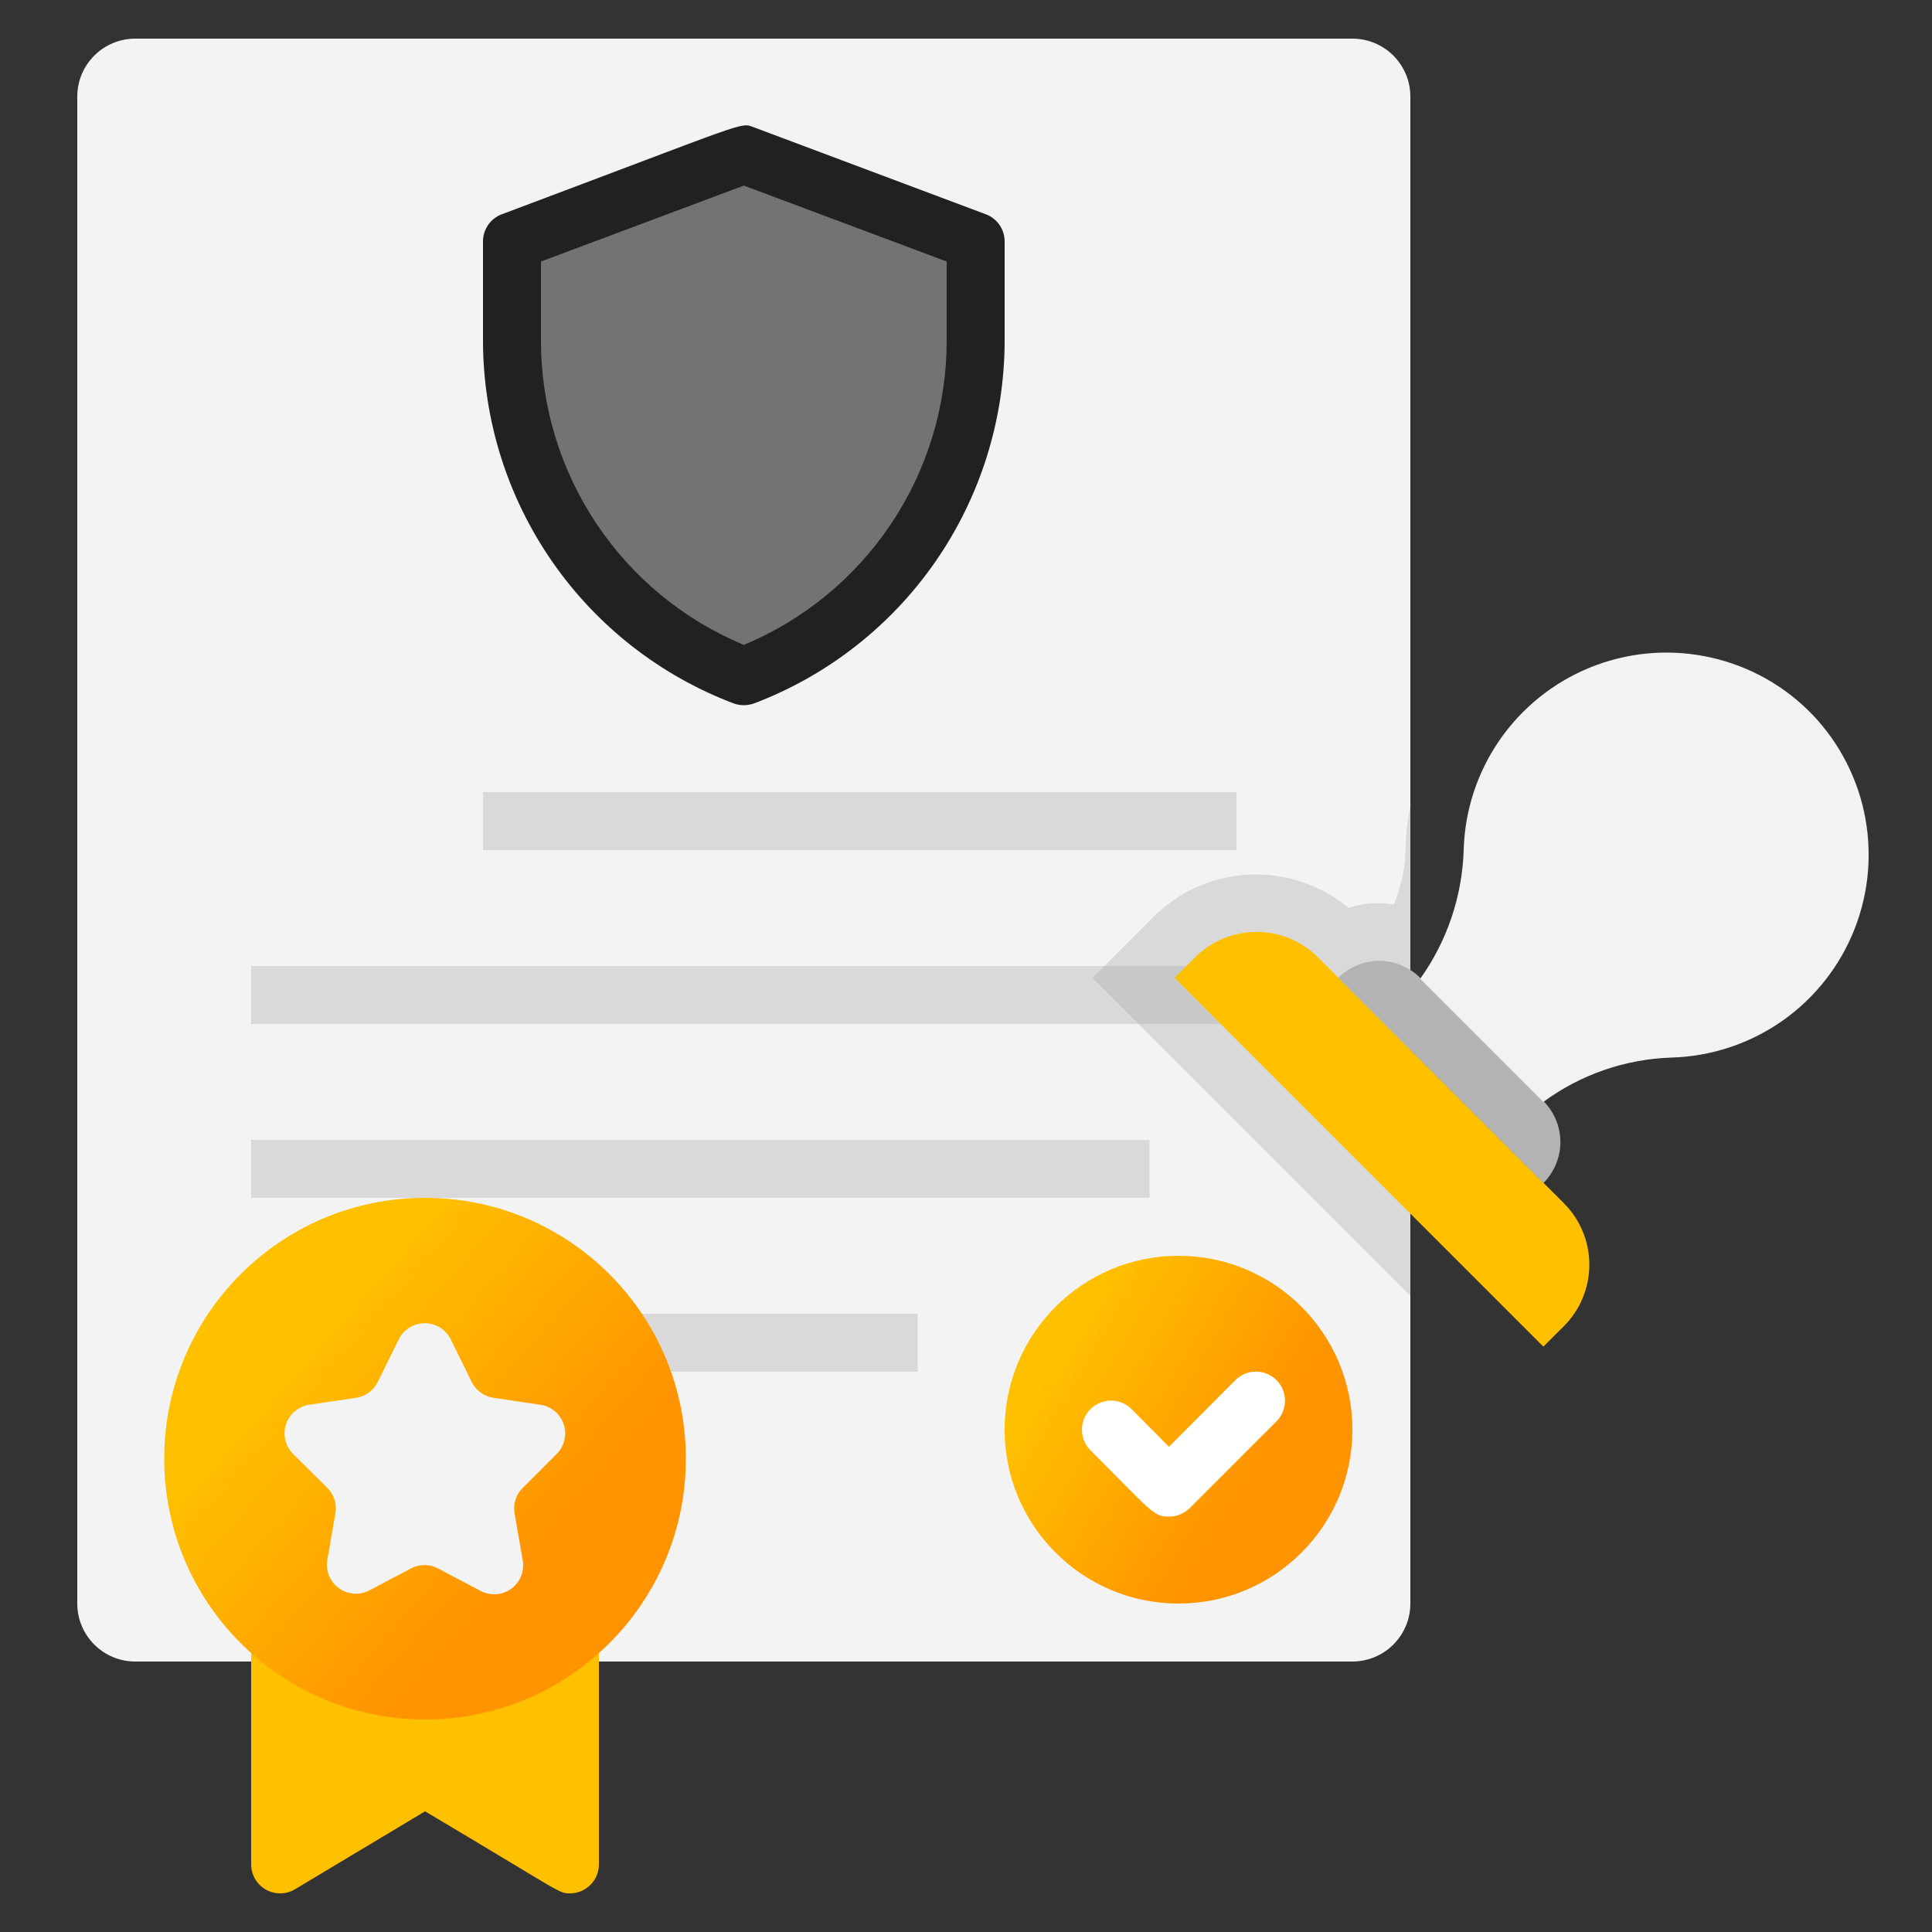
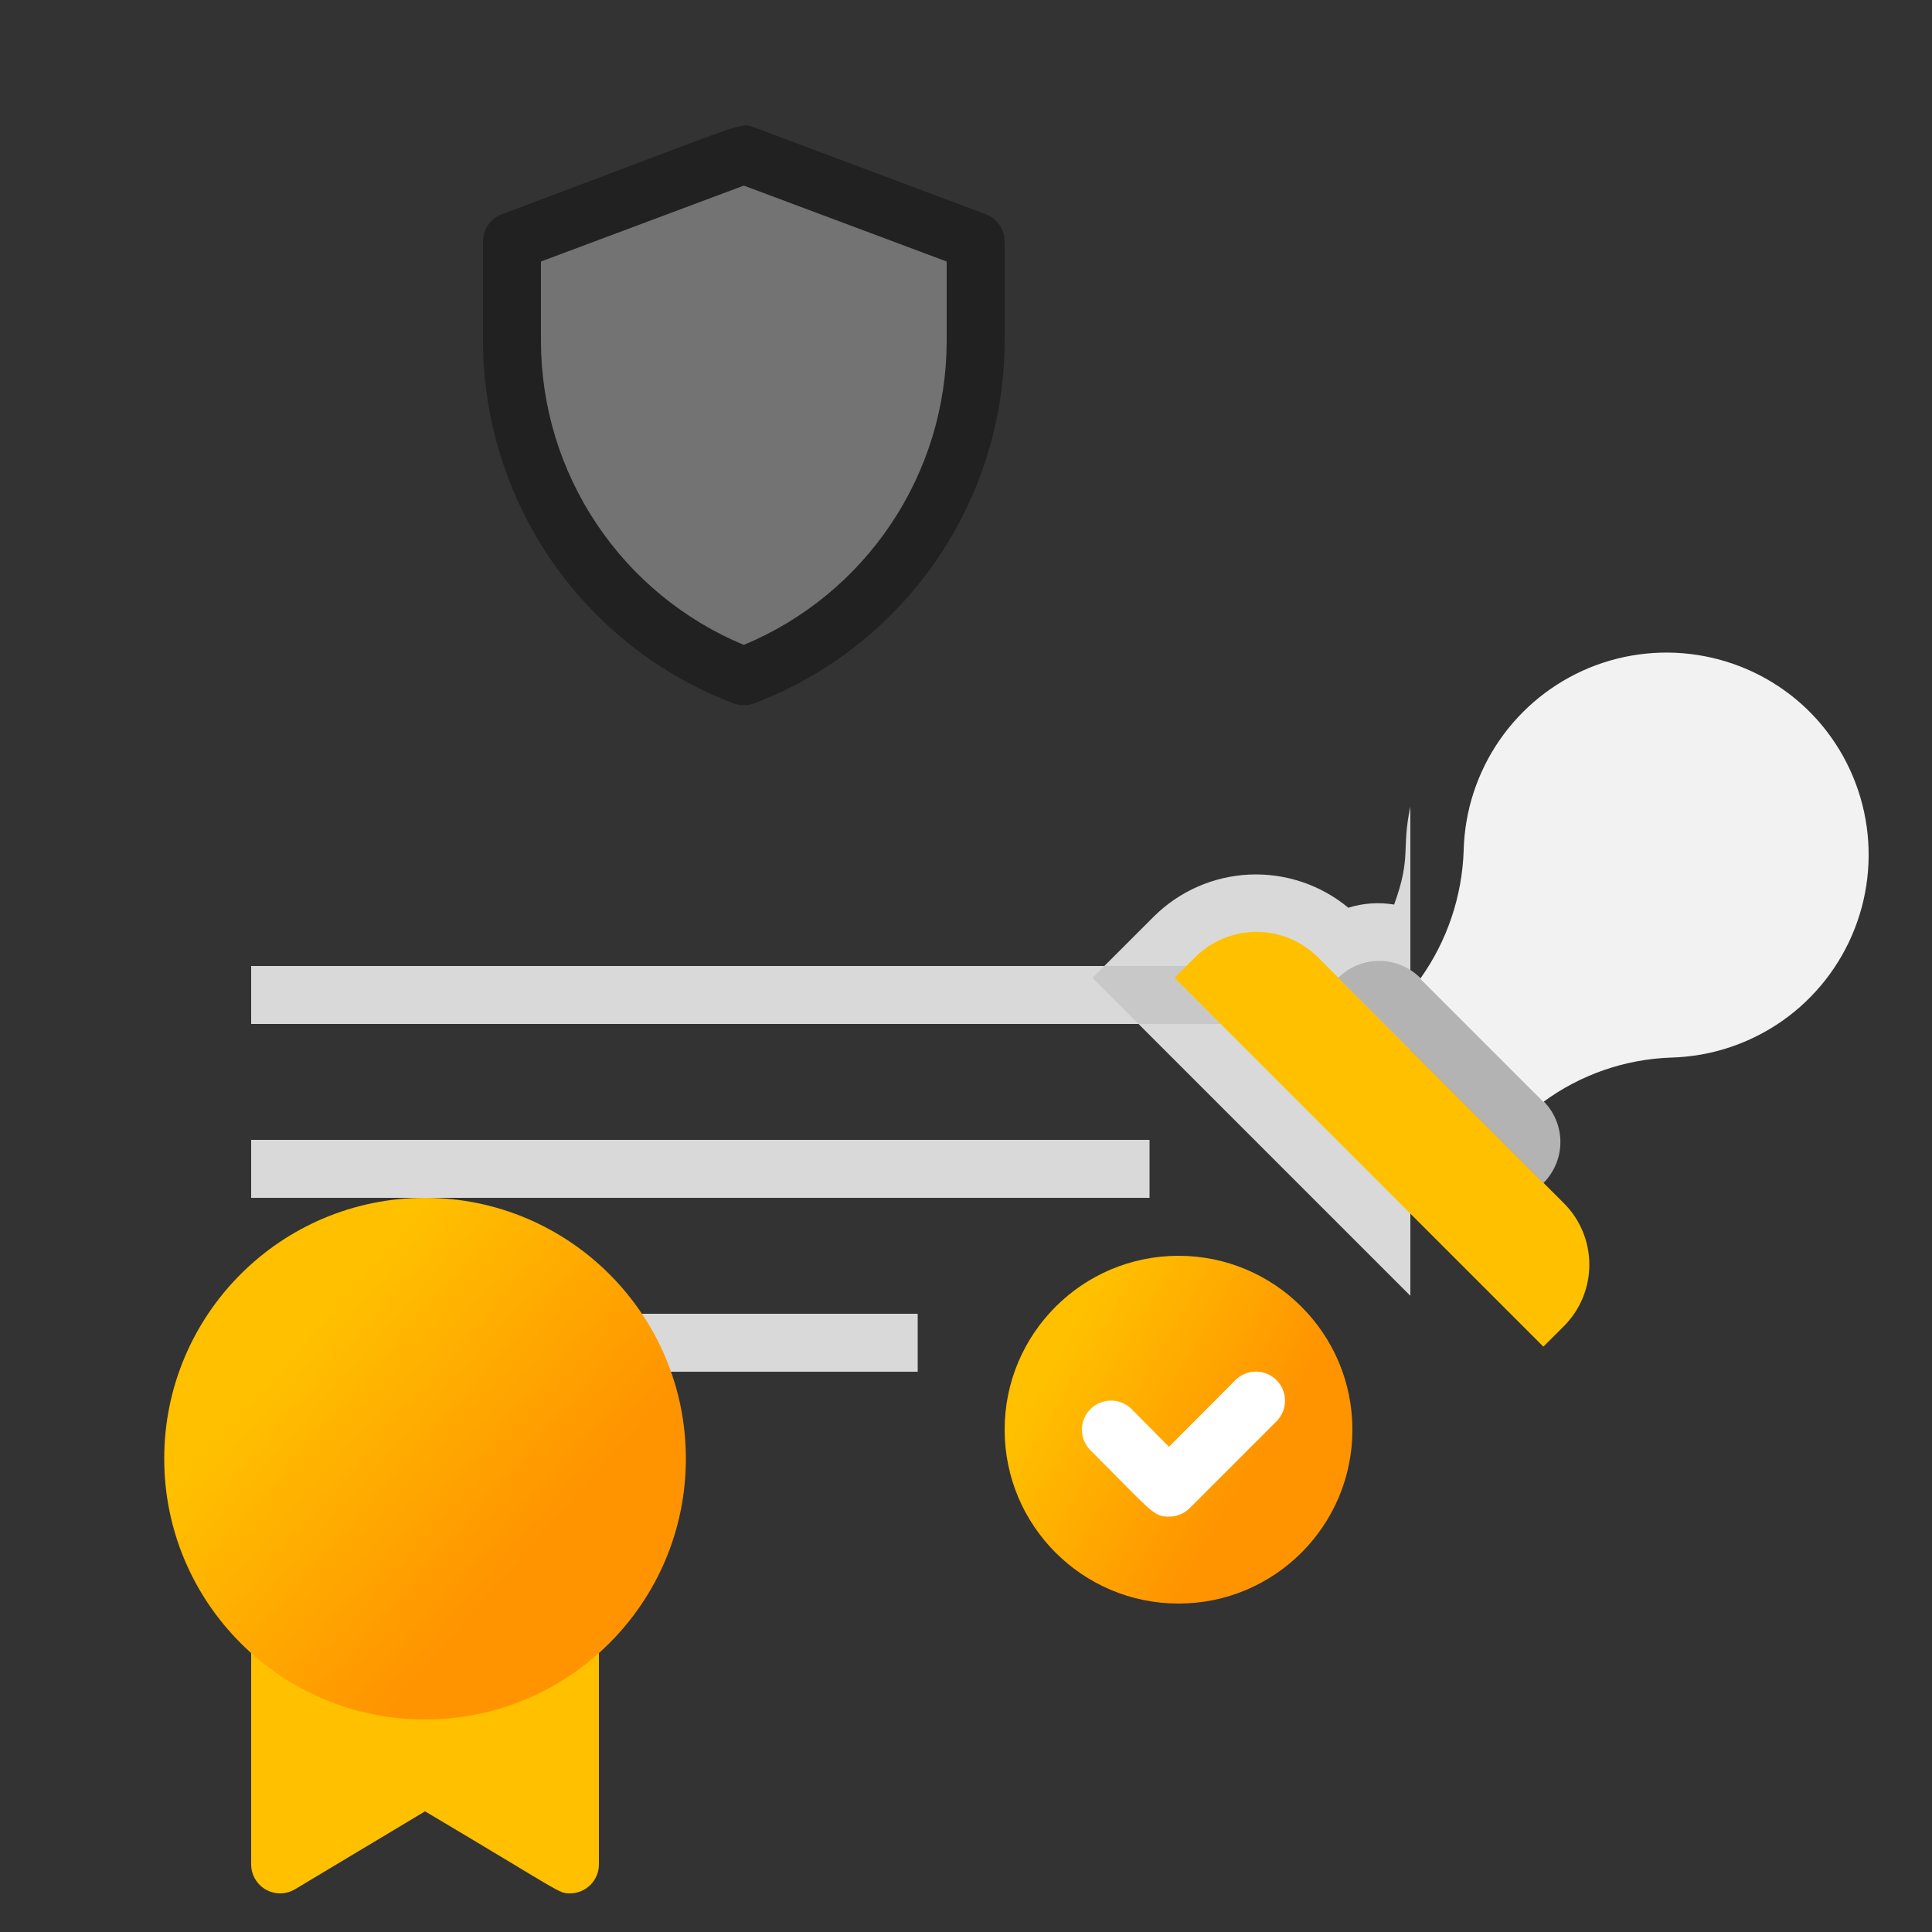
<svg xmlns="http://www.w3.org/2000/svg" width="50" height="50" viewBox="0 0 50 50" fill="none">
  <rect x="0" y="0" width="50" height="50" fill="#333333" stroke="none" />
-   <path d="M35 1H3.5C2.672 1 2 1.672 2 2.5V41.5C2 42.328 2.672 43 3.5 43H35C35.828 43 36.5 42.328 36.5 41.5V2.5C36.5 1.672 35.828 1 35 1Z" fill="#F3F3F3" />
  <path d="M25.25 6.25V8.845C25.25 10.727 24.676 12.564 23.604 14.111C22.532 15.658 21.012 16.84 19.25 17.5C17.488 16.839 15.97 15.656 14.898 14.11C13.825 12.563 13.251 10.727 13.25 8.845V6.25L19.25 4L25.25 6.25Z" fill="#737373" />
  <path d="M18.988 18.205C17.086 17.485 15.448 16.204 14.29 14.533C13.132 12.862 12.508 10.879 12.5 8.845V6.25C12.499 6.097 12.546 5.947 12.633 5.821C12.72 5.695 12.844 5.599 12.988 5.545C19.468 3.115 19.145 3.16 19.512 3.295L25.512 5.545C25.656 5.599 25.78 5.695 25.867 5.821C25.954 5.947 26 6.097 26 6.25V8.845C25.992 10.879 25.368 12.862 24.21 14.533C23.052 16.204 21.414 17.485 19.512 18.205C19.343 18.265 19.157 18.265 18.988 18.205ZM14 6.768V8.845C14.005 10.525 14.507 12.165 15.441 13.56C16.375 14.956 17.7 16.045 19.25 16.69C20.8 16.045 22.125 14.956 23.059 13.56C23.994 12.165 24.495 10.525 24.5 8.845V6.768L19.25 4.803L14 6.768Z" fill="#212121" />
-   <path d="M12.5 20.5H32V22H12.5V20.5Z" fill="#D9D9D9" />
  <path d="M6.5 25H32V26.5H6.5V25Z" fill="#D9D9D9" />
  <path d="M6.5 29.5H29.75V31H6.5V29.5Z" fill="#D9D9D9" />
  <path d="M6.5 34H23.75V35.5H6.5V34Z" fill="#D9D9D9" />
  <path d="M14.75 49C14.45 49 14.578 49 11 46.877L7.633 48.895C7.519 48.962 7.389 48.999 7.257 49C7.124 49.001 6.994 48.967 6.879 48.902C6.764 48.836 6.668 48.741 6.602 48.627C6.535 48.512 6.5 48.382 6.5 48.25V38.5C6.5 38.301 6.579 38.11 6.72 37.97C6.86 37.829 7.051 37.75 7.25 37.75H14.75C14.949 37.75 15.14 37.829 15.28 37.97C15.421 38.11 15.5 38.301 15.5 38.5V48.25C15.5 48.449 15.421 48.64 15.28 48.78C15.14 48.921 14.949 49 14.75 49Z" fill="#FFC000" />
  <path d="M11 44.5C14.728 44.5 17.75 41.478 17.75 37.75C17.75 34.022 14.728 31 11 31C7.272 31 4.25 34.022 4.25 37.75C4.25 41.478 7.272 44.5 11 44.5Z" fill="url(#paint0_linear_2743_1404)" />
  <path d="M36.5 20.875V33.535L29.465 26.5H32V25H28.58L29.863 23.718C30.524 23.062 31.405 22.676 32.335 22.634C33.266 22.593 34.178 22.898 34.895 23.492C35.278 23.372 35.684 23.344 36.08 23.41C36.538 22.15 36.26 22 36.5 20.875Z" fill="#D9D9D9" />
  <path d="M32 25V26.5H29.465L28.273 25.308L28.58 25H32Z" fill="#C8C8C8" />
  <path d="M30.5 41.5C32.985 41.5 35 39.485 35 37C35 34.515 32.985 32.5 30.5 32.5C28.015 32.5 26 34.515 26 37C26 39.485 28.015 41.5 30.5 41.5Z" fill="url(#paint1_linear_2743_1404)" />
  <path d="M34.11 24.776L40.473 31.139C40.895 31.561 41.132 32.133 41.132 32.73C41.132 33.327 40.895 33.899 40.473 34.321L39.943 34.851L30.398 25.306L30.928 24.776C31.35 24.354 31.922 24.117 32.519 24.117C33.116 24.117 33.688 24.354 34.11 24.776Z" fill="#FFC000" />
  <path d="M39.943 28.495L36.755 25.307C36.616 25.168 36.45 25.057 36.268 24.982C36.086 24.906 35.891 24.867 35.694 24.867C35.497 24.867 35.301 24.906 35.119 24.982C34.937 25.057 34.772 25.168 34.633 25.307L39.943 30.617C40.082 30.478 40.193 30.312 40.268 30.13C40.344 29.948 40.383 29.753 40.383 29.556C40.383 29.359 40.344 29.164 40.268 28.982C40.193 28.799 40.082 28.634 39.943 28.495Z" fill="#B3B3B3" />
  <path d="M46.767 18.355C46.034 17.649 45.111 17.172 44.111 16.982C43.111 16.791 42.078 16.895 41.136 17.281C40.194 17.668 39.385 18.319 38.807 19.157C38.229 19.995 37.907 20.982 37.88 22C37.842 23.197 37.451 24.355 36.755 25.33L39.942 28.517C40.904 27.81 42.057 27.41 43.25 27.37C44.283 27.342 45.284 27.011 46.13 26.417C46.975 25.823 47.626 24.992 48.001 24.03C48.377 23.068 48.46 22.016 48.241 21.006C48.021 19.997 47.509 19.074 46.767 18.355Z" fill="#F2F2F2" />
  <path d="M30.253 39.25C29.848 39.25 29.826 39.138 28.221 37.533C28.079 37.391 28 37.2 28 37C28 36.8 28.079 36.609 28.221 36.468C28.362 36.326 28.553 36.247 28.753 36.247C28.953 36.247 29.144 36.326 29.286 36.468L30.253 37.443L31.971 35.718C32.112 35.576 32.303 35.497 32.503 35.497C32.703 35.497 32.894 35.576 33.036 35.718C33.177 35.859 33.256 36.05 33.256 36.25C33.256 36.45 33.177 36.641 33.036 36.783L30.786 39.033C30.715 39.102 30.632 39.157 30.541 39.194C30.45 39.232 30.352 39.251 30.253 39.25Z" fill="white" />
-   <path d="M10.647 40.585L9.567 41.155C9.443 41.222 9.302 41.253 9.161 41.244C9.02 41.234 8.884 41.185 8.769 41.102C8.655 41.019 8.566 40.905 8.514 40.774C8.461 40.642 8.447 40.499 8.472 40.36L8.682 39.152C8.701 39.034 8.691 38.913 8.653 38.8C8.615 38.686 8.551 38.583 8.465 38.5L7.587 37.63C7.488 37.532 7.419 37.409 7.386 37.274C7.353 37.139 7.358 36.997 7.401 36.865C7.443 36.733 7.522 36.615 7.628 36.525C7.734 36.435 7.863 36.376 8 36.355L9.215 36.175C9.335 36.157 9.449 36.11 9.547 36.038C9.645 35.966 9.724 35.871 9.777 35.762L10.317 34.667C10.379 34.54 10.475 34.434 10.594 34.359C10.713 34.284 10.851 34.244 10.992 34.244C11.133 34.244 11.271 34.284 11.391 34.359C11.51 34.434 11.606 34.54 11.667 34.667L12.207 35.762C12.261 35.871 12.34 35.966 12.438 36.038C12.536 36.11 12.65 36.157 12.77 36.175L13.985 36.355C14.123 36.375 14.252 36.433 14.359 36.523C14.466 36.612 14.546 36.73 14.589 36.862C14.633 36.995 14.639 37.137 14.606 37.272C14.574 37.408 14.504 37.532 14.405 37.63L13.535 38.5C13.447 38.585 13.381 38.69 13.343 38.806C13.305 38.923 13.296 39.047 13.317 39.167L13.527 40.375C13.553 40.514 13.539 40.657 13.486 40.789C13.434 40.92 13.345 41.034 13.23 41.117C13.116 41.2 12.98 41.249 12.839 41.259C12.698 41.268 12.557 41.237 12.432 41.17L11.352 40.6C11.245 40.54 11.125 40.507 11.002 40.504C10.879 40.502 10.757 40.529 10.647 40.585Z" fill="#F3F3F3" />
  <defs>
    <linearGradient id="paint0_linear_2743_1404" x1="8.5" y1="34" x2="17.484" y2="41.901" gradientUnits="userSpaceOnUse">
      <stop stop-color="#FFC000" />
      <stop offset="0.668" stop-color="#FF9400" />
    </linearGradient>
    <linearGradient id="paint1_linear_2743_1404" x1="27.511" y1="34.895" x2="34.978" y2="39.262" gradientUnits="userSpaceOnUse">
      <stop stop-color="#FFC000" />
      <stop offset="0.668" stop-color="#FF9400" />
    </linearGradient>
  </defs>
</svg>